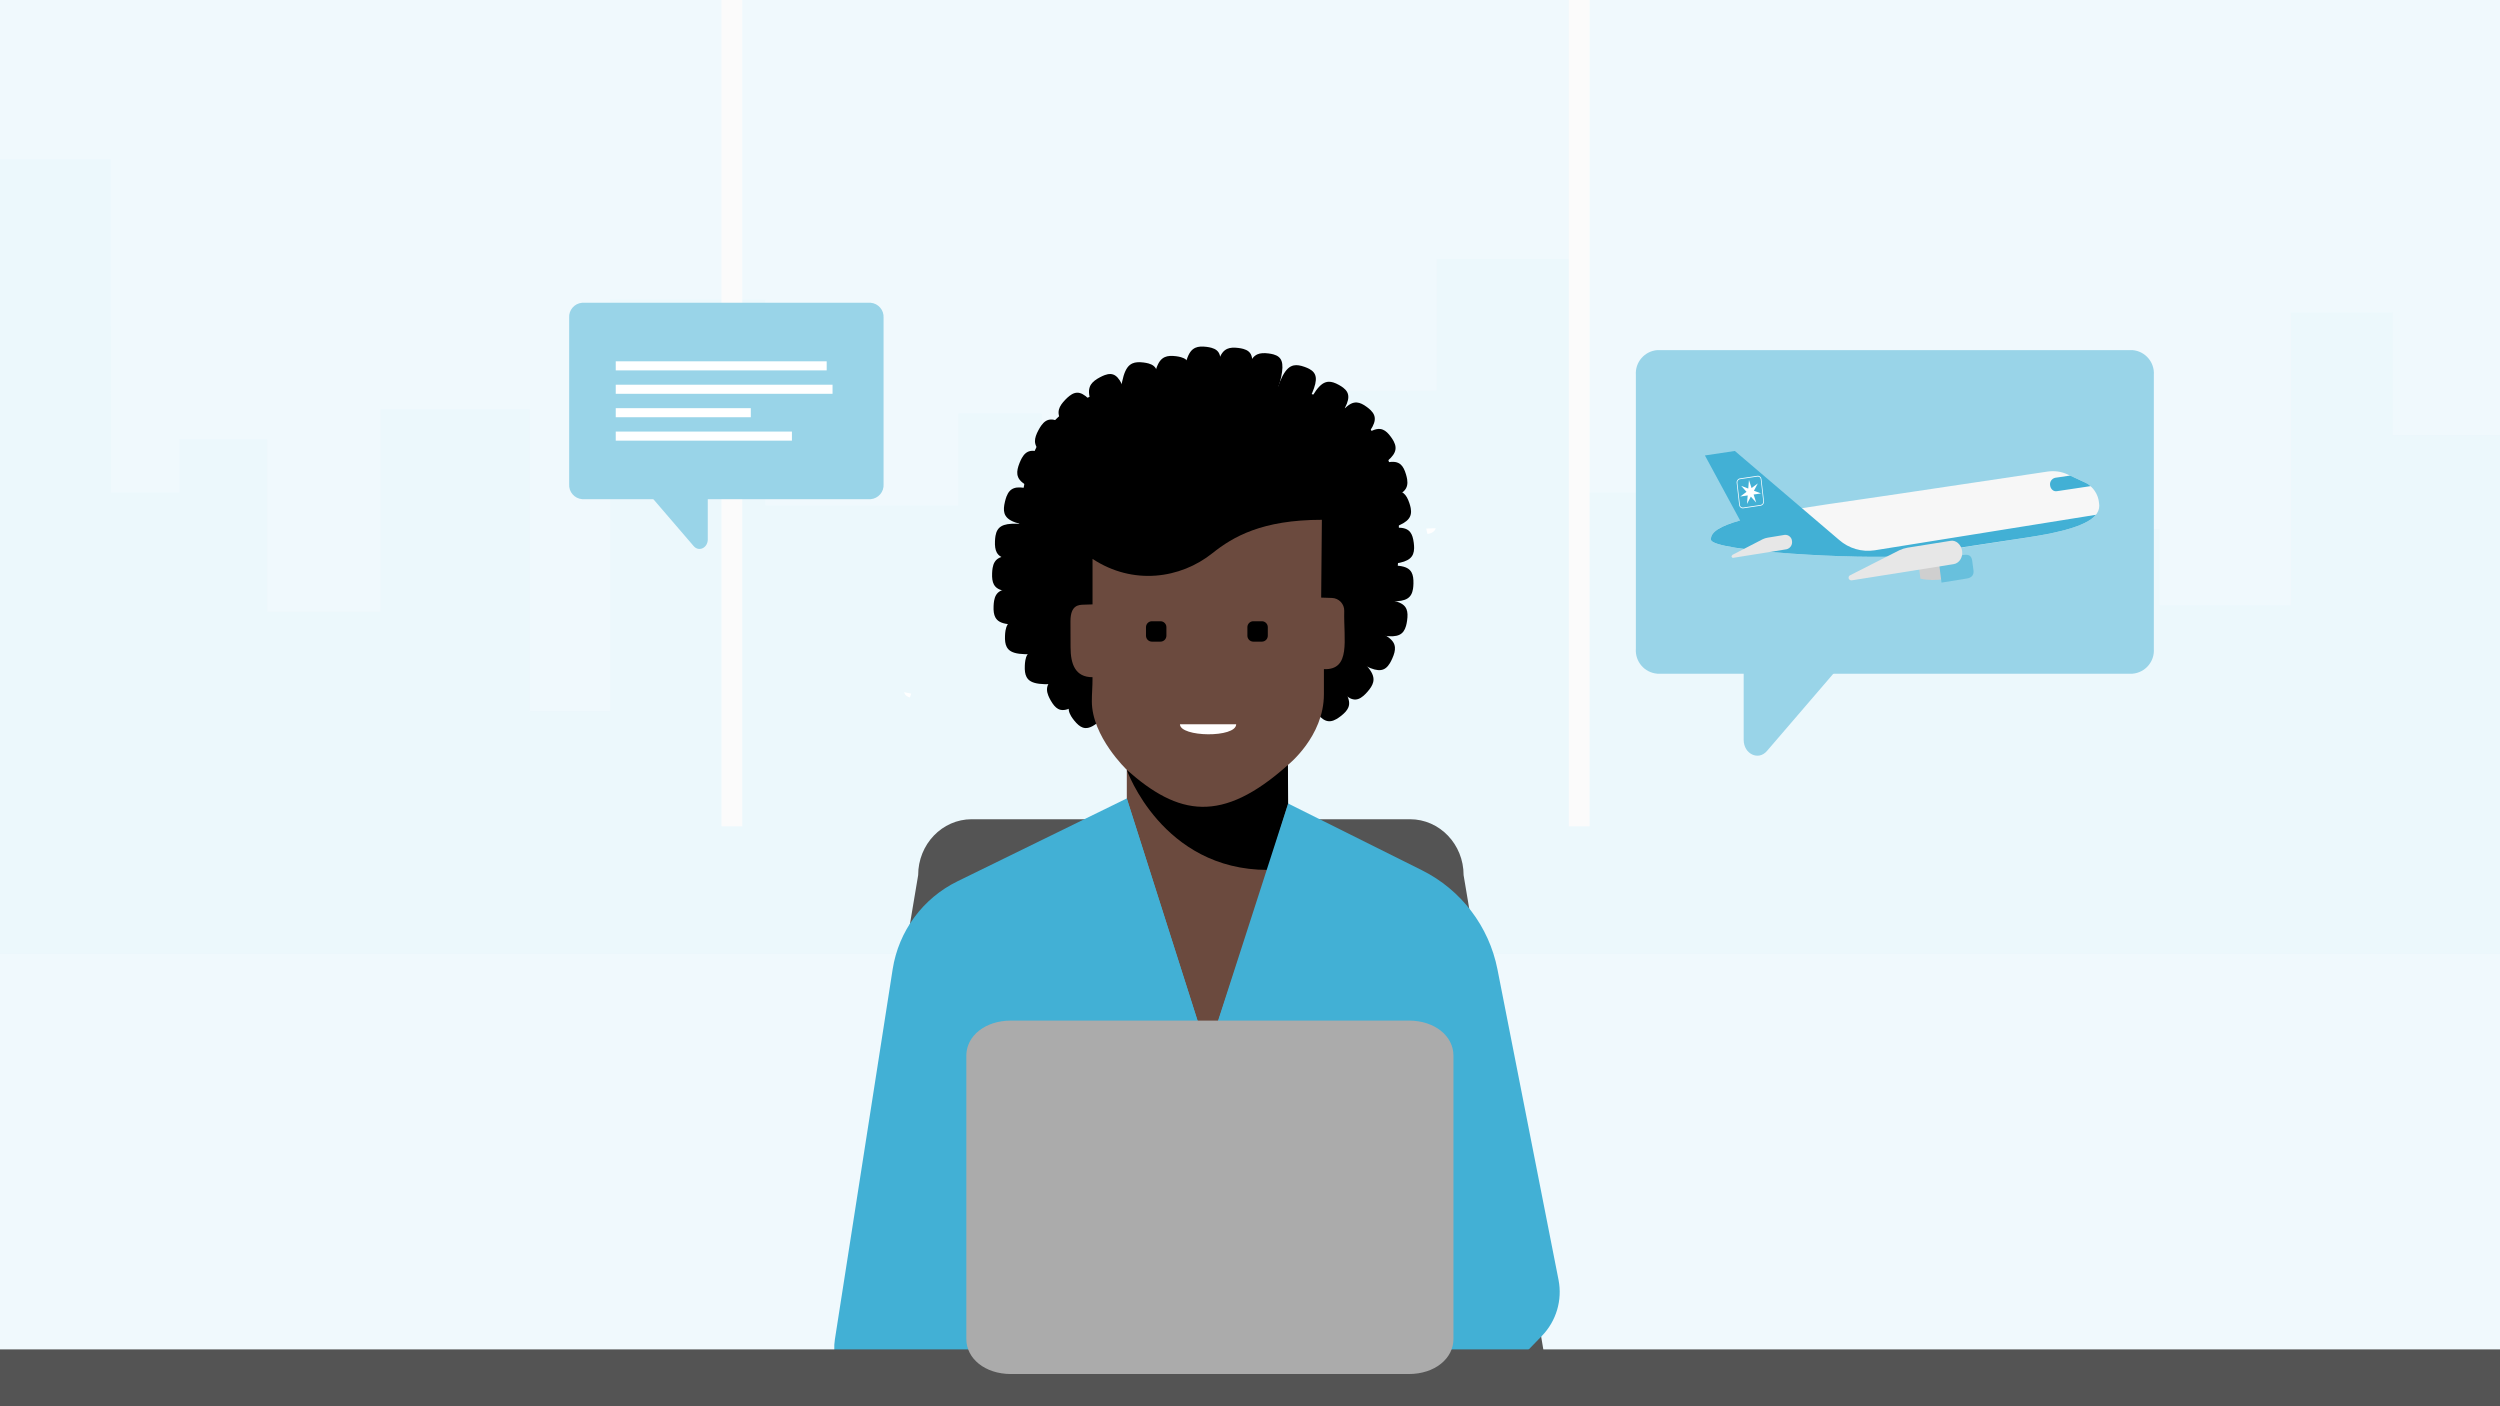
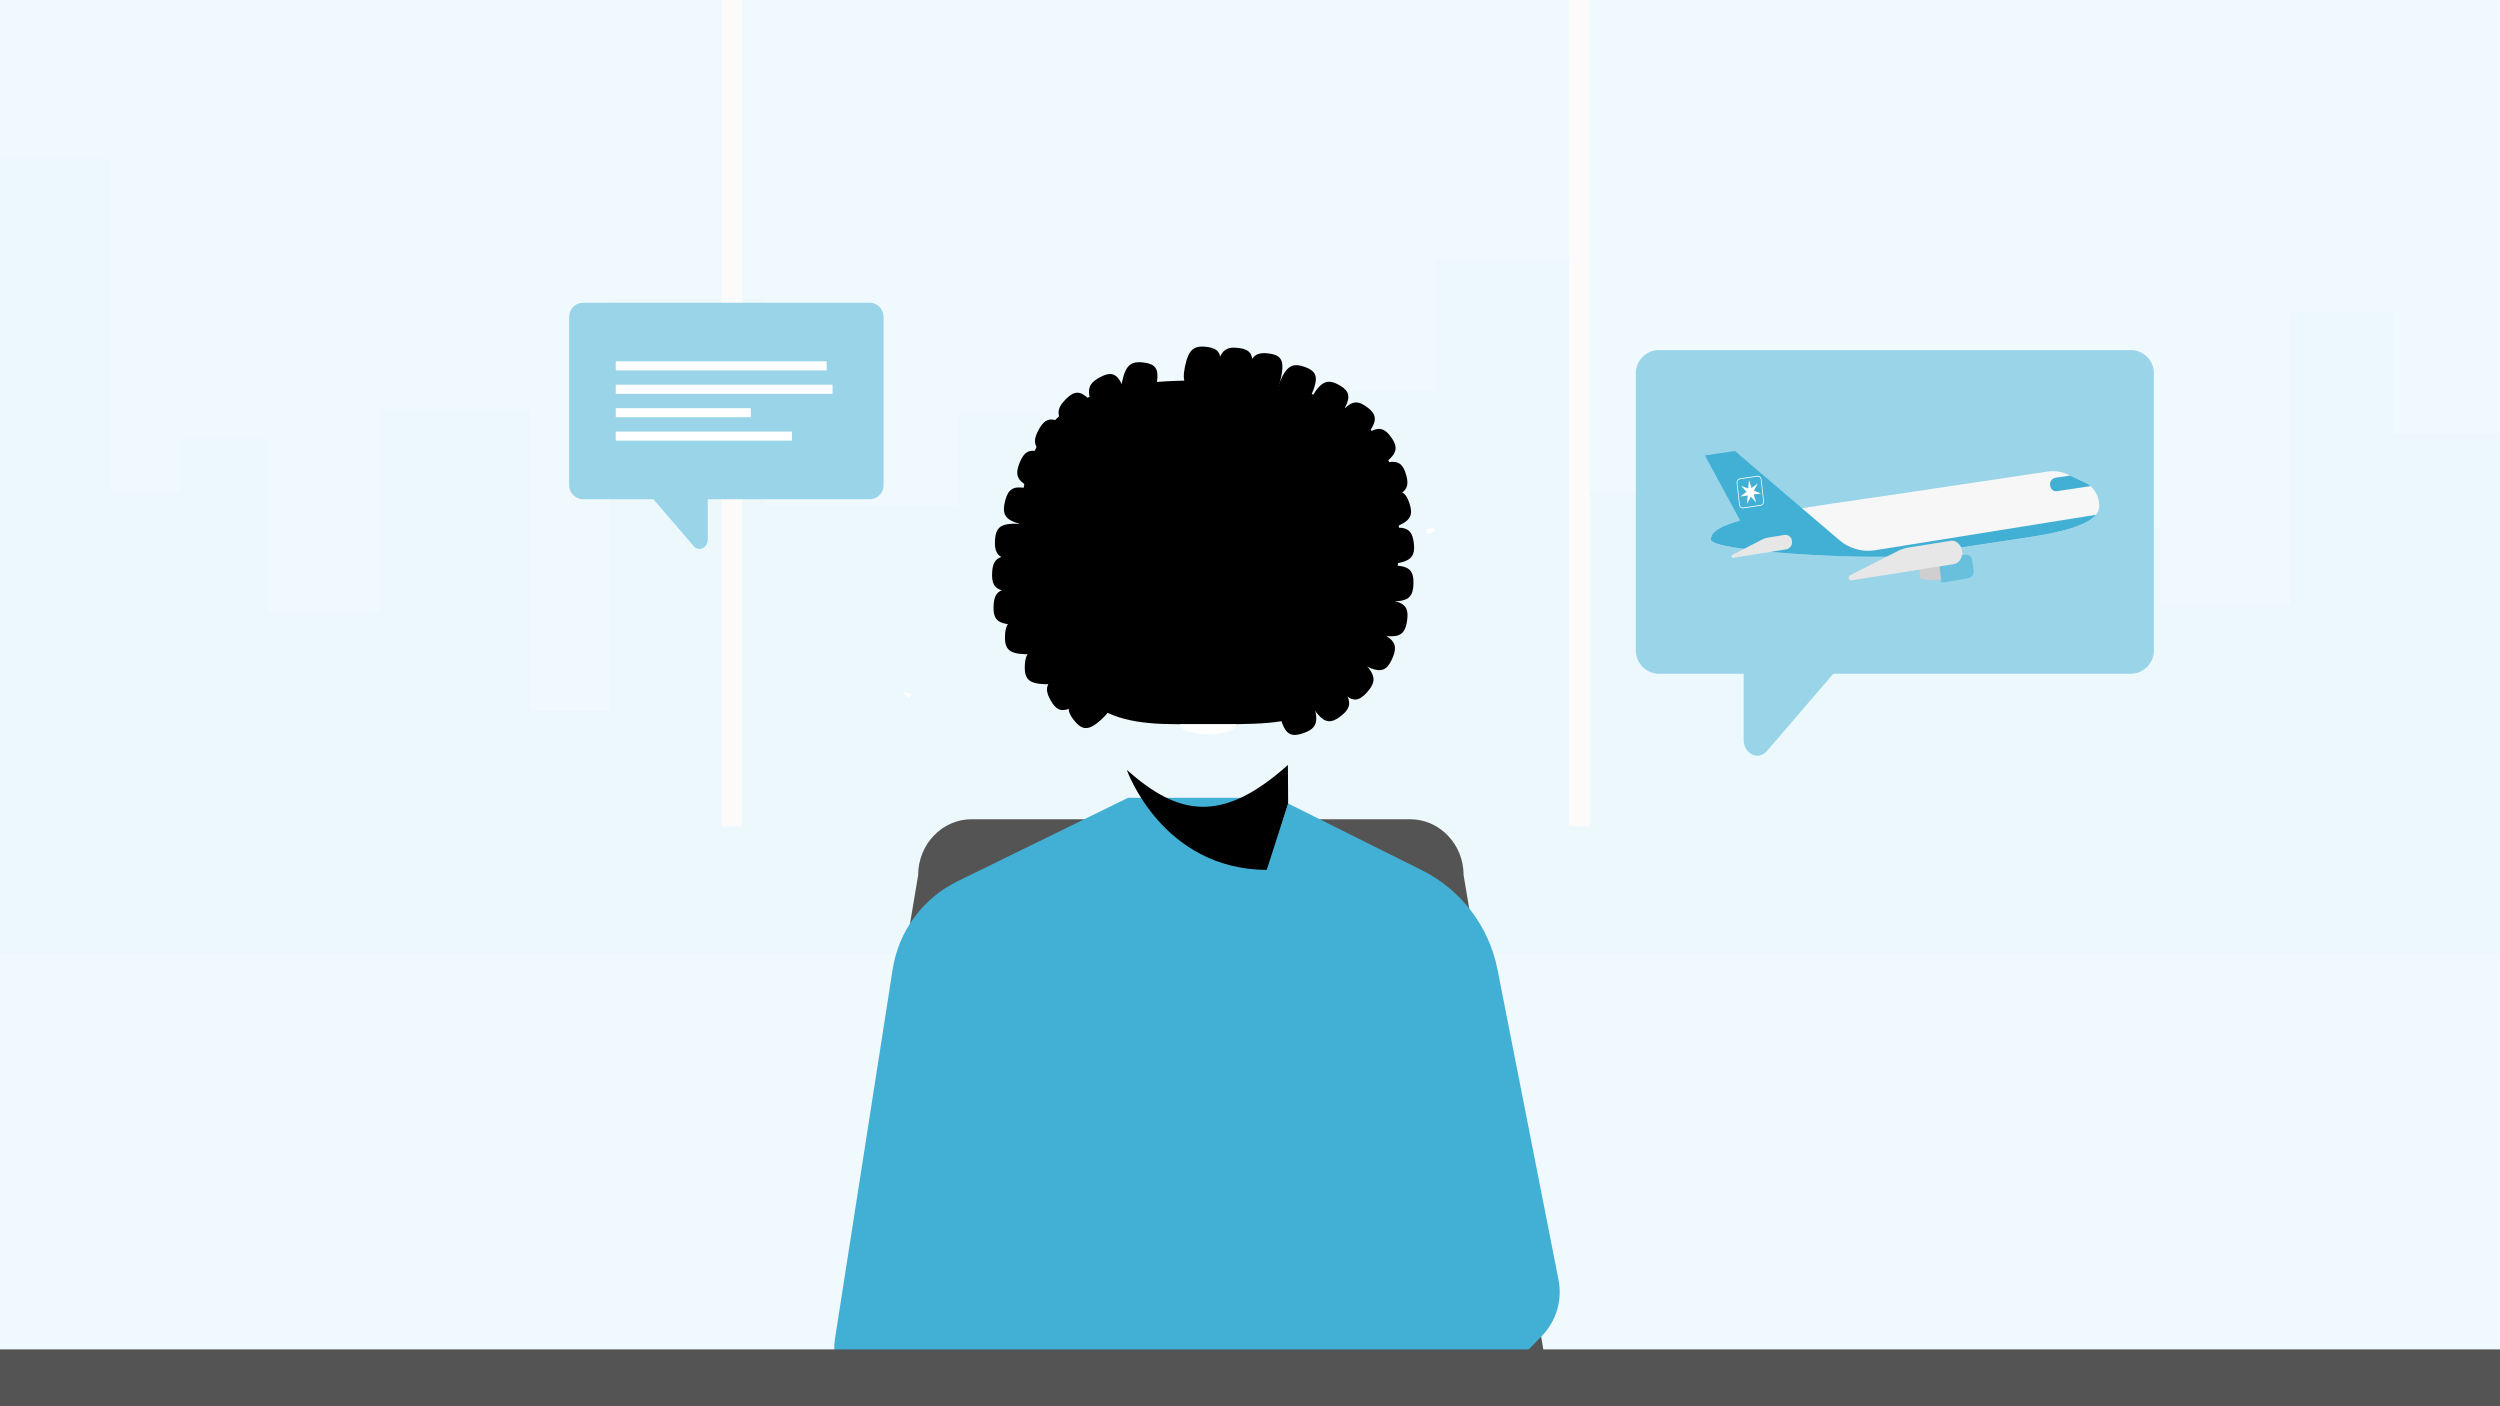
<svg xmlns="http://www.w3.org/2000/svg" version="1.1" viewBox="0 0 1024 576">
  <defs>
    <style>
      .st0 {
        fill: none;
      }

      .st1 {
        fill: #545454;
      }

      .st2 {
        fill: #eaf6fc;
        mix-blend-mode: multiply;
        opacity: .6;
      }

      .st2, .st3 {
        isolation: isolate;
      }

      .st4 {
        clip-path: url(#clippath-1);
      }

      .st5 {
        fill: #e7e7e7;
      }

      .st6 {
        fill: #00243d;
      }

      .st7 {
        fill: #fff;
      }

      .st8 {
        fill: #6b4a3e;
      }

      .st9 {
        fill: #f0f9fd;
      }

      .st10 {
        fill: #42b0d5;
      }

      .st11 {
        fill: #f7f7f7;
      }

      .st12 {
        fill: #ababab;
      }

      .st13 {
        fill: #fbfbfb;
      }

      .st14 {
        fill: #99d4e8;
      }

      .st15 {
        clip-path: url(#clippath);
      }

      .st16 {
        fill: #cfcfcf;
      }

      .st17 {
        fill: #68c0dd;
      }
    </style>
    <clipPath id="clippath">
      <rect class="st0" y="0" width="1024" height="576" />
    </clipPath>
    <clipPath id="clippath-1">
      <rect class="st0" y="0" width="1024" height="576" />
    </clipPath>
  </defs>
  <g class="st3">
    <g id="Layer_1">
      <g class="st15">
        <g>
          <g class="st4">
            <g id="AIR_FREIGHT_ILLUSTRATION_3">
              <rect class="st7" y="0" width="1024" height="576" />
              <g id="Group_463">
                <rect id="Rectangle_596" class="st9" y="0" width="1024" height="576" />
                <path id="Path_2486" class="st2" d="M979.99,178.23v-50.22h-41.63v119.87h-53.74v-31.17h-41.18v27.97h-39.07v-83.37h-31.24v67.2h-54.56v-50.28h-36.36v23.41h-35.17v-95.61h-58.56v53.95h-72.59v46.97h-36.38v40.23h-52.79v-77.88h-34.24v37.65h-79.01v-84.27h-63.5v168.56h-33.02v-123.59h-61.04v82.9h-46.41v-70.59h-35.98v21.68h-28.13V65.22H0v325.51h1024v-212.5h-44.01Z" />
                <g id="Group_399">
                  <rect id="Rectangle_598" class="st13" x="295.51" y="0" width="8.52" height="338.46" />
                  <rect id="Rectangle_599" class="st13" x="642.58" y="0" width="8.52" height="338.46" />
                </g>
                <path id="Path_2503" class="st7" d="M588.06,216.36s-.33,1.96-3.36,2.36c-.21-.73-.38-1.47-.5-2.22l3.86-.14Z" />
                <path id="Path_2514" class="st7" d="M373.22,284.1c-.05.16-.09.32-.14.47-.12.41-.25.78-.39,1.12-2.26-.65-2.33-2.16-2.33-2.16l2.85.57Z" />
              </g>
            </g>
          </g>
          <g>
            <g id="Group_428">
              <path id="Path_2517" class="st14" d="M678.79,275.94c-5.22-.43-9.11-4.97-8.74-10.19v-112.15c-.37-5.22,3.53-9.76,8.74-10.19h194.68c5.22.43,9.11,4.97,8.74,10.19v112.16c.37,5.22-3.53,9.76-8.74,10.19h-194.68Z" />
              <path id="Path_2518" class="st14" d="M714.21,303.02v-41.82h49.39l-39.87,46.42c-3.51,4.09-9.52,1.19-9.52-4.59h0Z" />
            </g>
            <g id="Group_461">
              <g id="Group_460">
                <path id="Path_2606" class="st11" d="M779.23,202.05h-.02l59.53-8.9c2.8-.41,5.66,0,8.23,1.21l7.17,3.32c3.2,1.63,5.33,4.8,5.63,8.38,1.04,6.03-6.16,10.62-29.48,14.11-18.2,2.72-39.13,6.09-46.82,7.24-14.73,2.2-82.07-1.25-82.65-6.34-1.01-8.89,35.46-12.51,78.41-19.02h0Z" />
                <path id="Path_2607" class="st10" d="M839.73,198.81c.07.71.4,1.36.92,1.84.48.44,1.14.64,1.78.55l13.88-2.08c-.65-.58-1.38-1.07-2.18-1.44l-6.22-2.89-6.11.91c-1.4.32-2.31,1.68-2.08,3.1Z" />
                <path id="Path_2608" class="st10" d="M700.81,221.07c.55,4.82,61.17,8.18,79.98,6.63,1.31-.1,2.95-.33,4-.5,8.55-1.44,28.25-4.46,45.5-7.04,5.53-.83,10.15-1.72,13.97-2.67.56-.14,1.1-.28,1.63-.42,6.72-1.83,10.69-3.89,12.59-6.21-6.72,1.05-68.24,10.94-90.6,14.54-5.27.81-10.62-.76-14.61-4.28l-15.22-12.98-27.46-23.43-12.26,1.84,14.41,26.62h0c-7.83,2.2-12.28,4.72-11.92,7.9h0Z" />
                <g id="Group_459">
                  <path id="Path_2609" class="st7" d="M719.91,195.2c.66-.06,1.25.44,1.3,1.1,0,.02,0,.03,0,.05l1.02,8.95c.11.69-.33,1.34-1,1.5l-7.28,1.09c-.66.06-1.25-.44-1.3-1.1,0-.02,0-.03,0-.05l-1.02-8.95c-.11-.69.33-1.34,1-1.5l7.28-1.09M719.87,194.88l-7.28,1.09c-.84.19-1.39,1.01-1.25,1.86l1.02,8.95c.04.83.74,1.47,1.56,1.43.02,0,.04,0,.06,0l7.28-1.09c.84-.19,1.39-1.01,1.25-1.86l-1.02-8.95c-.04-.83-.74-1.47-1.56-1.43-.02,0-.04,0-.06,0h0Z" />
                  <path id="Path_2610" class="st7" d="M718.42,201l1.58-3h0s-2.56,1.91-2.56,1.91l-1.06-3.29h-.01l-.29,3.49-2.9-1.1h0s2.2,2.45,2.2,2.45l-2.56,1.92h0s3.03-.45,3.03-.45l-.29,3.49h0l1.58-3,2.2,2.44h0s-1.06-3.3-1.06-3.3l3.03-.45h0s-2.9-1.1-2.9-1.1Z" />
                </g>
                <path id="Path_2611" class="st5" d="M731.04,219.08l-7,1.15c-.72.11-1.42.34-2.08.66l-12.32,6.36c-.29.25-.51.61-.37.84.22.33.38.46.64.4l21.87-3.51c1.49-.37,2.45-1.8,2.23-3.32-.09-1.51-1.39-2.67-2.9-2.58-.03,0-.05,0-.08,0h0Z" />
                <path id="Path_2612" class="st16" d="M795.53,229.93l.85,7.2c-3.24.62-6.57.58-9.79-.1l-.51-4.26c3.03-1.32,6.2-2.28,9.46-2.84Z" />
                <path id="Path_2613" class="st17" d="M795.24,238.64l10.45-1.69c1.86-.29,2.87-1.42,2.66-3.25l-.54-4.07c-.28-1.94-1.33-2.6-3.36-2.34l-10.44,1.69,1.24,9.65h0Z" />
                <path id="Path_2614" class="st5" d="M798.91,221.53l-17.61,2.81c-1.15.2-2.28.55-3.34,1.05l-20.18,10.25c-.52.26-.74.87-.52,1.41.21.43.65.69,1.13.68l41.77-6.65c2.3-.32,3.9-2.75,3.53-5.4s-2.56-4.59-4.78-4.16h0Z" />
              </g>
            </g>
          </g>
          <g id="Group_426">
            <path id="Path_2515" class="st14" d="M238.44,204.46c-3.17-.26-5.53-3.02-5.31-6.19v-68.07c-.23-3.17,2.14-5.93,5.31-6.19h118.16c3.17.26,5.53,3.02,5.31,6.19v68.08c.23,3.17-2.14,5.93-5.31,6.19h-118.16Z" />
            <path id="Path_2516" class="st14" d="M289.91,220.9c0,3.51-3.64,5.27-5.78,2.79l-24.2-28.17h29.97v25.38s0,0,0,0Z" />
            <g id="Group_425">
              <rect id="Rectangle_621" class="st7" x="252.21" y="167.18" width="55.32" height="3.72" />
              <rect id="Rectangle_622" class="st7" x="252.21" y="147.99" width="86.4" height="3.72" />
              <rect id="Rectangle_623" class="st7" x="252.21" y="157.58" width="88.8" height="3.72" />
              <rect id="Rectangle_624" class="st7" x="252.21" y="176.77" width="72.16" height="3.72" />
            </g>
          </g>
          <g>
            <g>
              <rect class="st6" x="474.15" y="552.4" width="25.49" height="126.7" />
              <path class="st1" d="M342.9,555.86l33.18-197.41c0-12.65,9.82-22.89,21.91-22.89h179.56c12.11,0,21.94,10.24,21.94,22.89l33.18,197.41" />
            </g>
            <path class="st10" d="M522.97,326.8l59.47,29.66c16.03,8,27.45,22.98,30.91,40.55l25.02,127.21c1.63,8.3-.91,16.88-6.8,22.95l-39.8,41.03-16.58-15.63-153.56,4.09-1.54,7.59-61.09-11.25c-11.29-2.22-18.81-12.97-17.04-24.34l23.67-151.66c2.44-15.62,12.35-29.07,26.55-36.02l69.85-34.19h60.92Z" />
            <g>
              <g>
                <path d="M572.86,225.82c.86-22.85-1.98-39.32-11.99-50.49-10.96-12.32-30.53-18.25-63.35-19.32-52.91-1.66-72.63,11.7-78.51,45.21-1,5.92-1.59,12.49-1.88,19.71-.66,17.76.99,31.66,6.62,42.22,1.73,3.22,3.8,6.08,6.3,8.67.04.07.06.11.13.15,11.13,11.5,30.54,17.2,62.29,18.19,62.95,1.98,78.59-17.23,80.39-64.35h0Z" />
                <path d="M436.85,273.17c.1-2.5-.21-4.3-1.3-5.52-1.2-1.35-3.35-1.99-6.95-2.09-5.81-.16-7.98,1.3-8.63,4.97-.11.65-.18,1.37-.21,2.16-.08,1.94.1,3.47.72,4.62.19.35.42.66.69.95,0,0,0,.01.01.02,1.22,1.26,3.35,1.87,6.83,1.97,6.91.2,8.63-1.91,8.84-7.07h0Z" />
                <path d="M428.74,260.88c.1-2.5-.21-4.3-1.3-5.52-1.2-1.35-3.35-1.99-6.95-2.09-5.81-.16-7.98,1.3-8.63,4.97-.11.65-.18,1.37-.21,2.16-.08,1.94.1,3.47.72,4.62.19.35.42.66.69.95,0,0,0,.01.01.02,1.22,1.26,3.35,1.87,6.83,1.97,6.91.2,8.63-1.91,8.84-7.07h0Z" />
                <path d="M452.9,283.42c-1.55-1.92-2.94-3.03-4.54-3.16-1.76-.15-3.76.89-6.48,3.35-4.39,3.97-5.04,6.58-3.14,9.75.34.56.75,1.13,1.24,1.74,1.2,1.49,2.32,2.49,3.52,2.9.37.13.74.2,1.12.21,0,0,.01,0,.02,0,1.71.07,3.68-.98,6.32-3.36,5.22-4.72,5.13-7.49,1.94-11.44h0Z" />
                <path d="M444.94,277.57c-1.22-2.15-2.42-3.49-3.98-3.89-1.71-.45-3.85.24-6.92,2.19-4.96,3.16-6.01,5.63-4.64,9.08.25.61.57,1.25.95,1.93.95,1.67,1.9,2.85,3.02,3.47.34.19.7.32,1.07.4,0,0,.01,0,.02,0,1.68.36,3.79-.33,6.76-2.23,5.9-3.76,6.24-6.51,3.72-10.95Z" />
                <path d="M424.06,248.73c.1-2.5-.21-4.3-1.3-5.52-1.2-1.35-3.35-1.99-6.95-2.09-5.81-.16-7.98,1.3-8.63,4.97-.11.65-.18,1.37-.21,2.16-.08,1.94.1,3.47.72,4.62.19.35.42.66.69.95,0,0,0,.01.01.02,1.22,1.26,3.35,1.87,6.83,1.97,6.91.2,8.63-1.91,8.84-7.07h0Z" />
                <path d="M423.46,235.25c.1-2.5-.21-4.3-1.3-5.52-1.2-1.35-3.35-1.99-6.95-2.09-5.81-.16-7.98,1.3-8.63,4.97-.11.65-.18,1.37-.21,2.16-.08,1.94.1,3.47.72,4.62.19.35.42.66.69.95,0,0,0,.01.01.02,1.22,1.26,3.35,1.87,6.83,1.97,6.91.2,8.63-1.91,8.84-7.07h0Z" />
                <path d="M424.63,222.13c.1-2.5-.21-4.3-1.3-5.52-1.2-1.35-3.35-1.99-6.95-2.09-5.81-.16-7.98,1.3-8.63,4.97-.11.65-.18,1.37-.21,2.16-.08,1.94.1,3.47.72,4.62.19.35.42.66.69.95,0,0,0,.01.01.02,1.22,1.26,3.35,1.87,6.83,1.97,6.91.2,8.63-1.91,8.84-7.07h0Z" />
                <path d="M428.09,209.53c.59-2.46.65-4.3-.17-5.74-.9-1.59-2.85-2.68-6.31-3.54-5.59-1.39-7.98-.4-9.34,3.1-.24.62-.44,1.32-.63,2.09-.46,1.91-.59,3.45-.22,4.73.11.39.27.75.48,1.08,0,0,0,.01.01.02.93,1.5,2.87,2.56,6.22,3.4,6.65,1.66,8.73-.07,9.96-5.13h0Z" />
                <path d="M433.14,196.28c.94-2.35,1.27-4.19.68-5.75-.64-1.72-2.39-3.12-5.66-4.53-5.27-2.27-7.76-1.66-9.61,1.61-.32.58-.63,1.24-.93,1.98-.73,1.83-1.09,3.35-.91,4.67.05.4.15.79.31,1.16,0,0,0,.01,0,.02.69,1.64,2.43,3.01,5.6,4.37,6.27,2.71,8.57,1.32,10.51-3.53Z" />
                <path d="M439.9,184.77c1.2-2.23,1.74-4.02,1.34-5.66-.43-1.8-2-3.41-5.06-5.24-4.93-2.93-7.46-2.63-9.66.41-.39.54-.76,1.16-1.15,1.87-.94,1.74-1.46,3.21-1.45,4.56,0,.41.06.8.17,1.19,0,0,0,.01,0,.02.49,1.73,2.05,3.31,5.01,5.07,5.87,3.49,8.3,2.39,10.78-2.22h0Z" />
                <path d="M447.63,176.44c1.76-1.81,2.77-3.39,2.86-5.1.1-1.88-.92-3.92-3.28-6.62-3.82-4.34-6.28-4.8-9.21-2.52-.51.41-1.05.9-1.6,1.47-1.37,1.41-2.28,2.68-2.64,4-.11.4-.17.8-.18,1.21,0,0,0,.01,0,.02-.03,1.83,1,3.84,3.29,6.44,4.54,5.16,7.13,4.82,10.77,1.09h0Z" />
                <path d="M457.06,170.57c2.2-1.16,3.63-2.35,4.24-3.97.68-1.78.36-4.09-1-7.48-2.2-5.45-4.34-6.72-7.78-5.49-.6.22-1.25.52-1.95.89-1.71.9-2.95,1.83-3.7,2.97-.23.35-.41.72-.54,1.11,0,0,0,.01,0,.02-.59,1.76-.27,4.03,1.06,7.31,2.62,6.49,5.13,7.03,9.67,4.64h0Z" />
                <path d="M464.74,166c2.38.3,4.17.13,5.54-.9,1.52-1.13,2.53-3.28,3.31-6.97,1.25-5.95.25-8.3-3.15-9.26-.6-.17-1.28-.29-2.03-.39-1.85-.23-3.34-.17-4.56.37-.37.17-.72.37-1.04.63,0,0-.01,0-.02.01-1.43,1.15-2.42,3.29-3.17,6.86-1.49,7.08.21,9.02,5.12,9.65h0Z" />
-                 <path d="M478,163.42c2.38.3,4.17.13,5.54-.9,1.52-1.13,2.53-3.28,3.31-6.97,1.25-5.95.25-8.3-3.15-9.26-.6-.17-1.28-.29-2.03-.39-1.85-.23-3.34-.17-4.56.37-.37.17-.72.37-1.04.63,0,0-.01,0-.02.01-1.43,1.15-2.42,3.29-3.17,6.86-1.49,7.08.21,9.02,5.12,9.65h0Z" />
                <path d="M490.53,159.59c2.38.3,4.17.13,5.54-.9,1.52-1.13,2.53-3.28,3.31-6.97,1.25-5.95.25-8.3-3.15-9.26-.6-.17-1.28-.29-2.03-.39-1.85-.23-3.34-.17-4.56.37-.37.17-.72.37-1.04.63,0,0-.01,0-.02.01-1.43,1.15-2.42,3.29-3.17,6.86-1.49,7.08.21,9.02,5.12,9.65h0Z" />
                <path d="M503.57,160.04c2.38.3,4.17.13,5.54-.9,1.52-1.13,2.53-3.28,3.31-6.97,1.25-5.95.25-8.3-3.15-9.26-.6-.17-1.28-.29-2.03-.39-1.85-.23-3.34-.17-4.56.37-.37.17-.72.37-1.04.63,0,0-.01,0-.02.01-1.43,1.15-2.42,3.29-3.17,6.86-1.49,7.08.21,9.02,5.12,9.65h0Z" />
                <path d="M515.92,162.29c2.38.3,4.17.13,5.54-.9,1.52-1.13,2.53-3.28,3.31-6.97,1.25-5.95.25-8.3-3.15-9.26-.6-.17-1.28-.29-2.03-.39-1.85-.23-3.34-.17-4.56.37-.37.17-.72.37-1.04.63,0,0-.01,0-.02.01-1.43,1.15-2.42,3.29-3.17,6.86-1.49,7.08.21,9.02,5.12,9.65h0Z" />
                <path d="M527.36,166.85c2.24.8,4.01,1.01,5.54.28,1.69-.79,3.1-2.71,4.58-6.2,2.39-5.63,1.88-8.16-1.22-9.84-.55-.29-1.18-.56-1.89-.81-1.74-.62-3.2-.88-4.49-.6-.39.09-.77.22-1.13.41,0,0-.01,0-.02,0-1.61.84-3,2.75-4.43,6.12-2.84,6.7-1.58,8.98,3.05,10.64h0Z" />
                <path d="M539.11,173.09c2.08,1.16,3.78,1.64,5.39,1.16,1.77-.52,3.44-2.21,5.41-5.46,3.17-5.23,3.05-7.84.26-10-.49-.38-1.07-.74-1.73-1.11-1.62-.9-3.01-1.38-4.31-1.31-.4.02-.78.1-1.17.23,0,0-.01,0-.02,0-1.71.58-3.34,2.26-5.24,5.4-3.77,6.23-2.87,8.7,1.41,11.08h0Z" />
                <path d="M548.88,180.95c1.92,1.42,3.53,2.11,5.18,1.83,1.81-.3,3.65-1.78,5.97-4.78,3.74-4.83,3.92-7.45,1.42-9.96-.44-.44-.97-.88-1.58-1.33-1.49-1.1-2.8-1.76-4.1-1.85-.4-.03-.78,0-1.18.08,0,0-.01,0-.02,0-1.75.37-3.56,1.84-5.8,4.74-4.45,5.75-3.85,8.33.1,11.25h0Z" />
                <path d="M555.42,189.55c1.4,1.95,2.73,3.12,4.35,3.34,1.79.25,3.94-.63,6.96-2.85,4.88-3.58,5.79-6.07,4.14-9.26-.29-.56-.67-1.15-1.11-1.76-1.09-1.52-2.14-2.55-3.34-3.03-.36-.15-.74-.24-1.13-.28,0,0-.01,0-.02,0-1.75-.17-3.87.72-6.79,2.86-5.8,4.25-5.96,6.94-3.07,10.97Z" />
                <path d="M559.28,199.7c.7,2.35,1.57,3.92,3.01,4.67,1.58.84,3.85.7,7.36-.43,5.64-1.83,7.26-3.93,6.73-7.55-.1-.64-.26-1.33-.48-2.07-.54-1.83-1.2-3.18-2.16-4.04-.29-.26-.61-.47-.96-.64,0,0,0,0-.02-.01-1.57-.75-3.82-.59-7.2.5-6.71,2.17-7.7,4.71-6.26,9.56h0Z" />
                <path d="M560.82,212.05c.79,2.32,1.71,3.84,3.19,4.54,1.62.77,3.89.55,7.35-.72,5.58-2.05,7.13-4.2,6.46-7.8-.12-.63-.31-1.31-.56-2.05-.61-1.8-1.32-3.12-2.31-3.94-.3-.25-.63-.45-.99-.6,0,0-.01,0-.02-.01-1.6-.68-3.85-.44-7.2.79-6.64,2.43-7.54,5.01-5.92,9.79h0Z" />
                <path d="M561.98,224.84c.3,2.46.9,4.17,2.19,5.17,1.41,1.11,3.65,1.36,7.26.84,5.81-.84,7.73-2.65,7.79-6.35,0-.65-.04-1.37-.14-2.14-.24-1.91-.66-3.37-1.46-4.39-.24-.31-.52-.58-.84-.81,0,0,0-.01-.02-.01-1.42-1.02-3.63-1.25-7.12-.74-6.91,1-8.28,3.36-7.66,8.44h0Z" />
                <path d="M561.84,238.82c-.07,2.5.27,4.3,1.38,5.5,1.22,1.33,3.38,1.94,6.98,1.99,5.82.08,7.97-1.42,8.57-5.1.1-.65.16-1.37.18-2.16.05-1.94-.15-3.46-.78-4.6-.19-.35-.42-.66-.7-.94,0,0,0-.01-.01-.02-1.24-1.24-3.38-1.82-6.87-1.87-6.92-.09-8.61,2.04-8.75,7.19h0Z" />
                <path d="M559.48,251.86c-.36,2.49-.24,4.33.72,5.67,1.05,1.48,3.1,2.36,6.66,2.86,5.73.81,8.02-.42,9.05-4.02.18-.64.32-1.35.43-2.13.28-1.94.26-3.48-.23-4.7-.15-.37-.34-.71-.58-1.02,0,0,0-.01-.01-.02-1.08-1.39-3.12-2.24-6.55-2.73-6.81-.96-8.73.96-9.47,6.1h0Z" />
                <path d="M555.07,262.38c-1.04,2.32-1.44,4.14-.92,5.73.57,1.75,2.26,3.23,5.46,4.79,5.16,2.51,7.67,2.01,9.64-1.19.35-.57.68-1.22,1.01-1.95.81-1.8,1.22-3.3,1.1-4.64-.04-.41-.12-.79-.26-1.17,0,0,0-.01,0-.02-.62-1.68-2.3-3.12-5.4-4.63-6.14-2.99-8.49-1.7-10.63,3.07h0Z" />
                <path d="M548.17,271.29c-1.68,1.89-2.63,3.51-2.63,5.22-.02,1.88,1.1,3.87,3.59,6.44,4.02,4.14,6.5,4.49,9.33,2.07.5-.43,1.01-.95,1.54-1.54,1.31-1.47,2.16-2.78,2.47-4.11.09-.41.13-.81.12-1.22,0,0,0-.01,0-.02-.06-1.82-1.17-3.78-3.58-6.26-4.78-4.92-7.36-4.46-10.83-.57Z" />
                <path d="M539.21,279.28c-1.97,1.52-3.16,2.92-3.43,4.58-.3,1.82.51,3.96,2.61,6.92,3.39,4.77,5.82,5.57,9.02,3.75.56-.33,1.15-.73,1.77-1.21,1.53-1.18,2.58-2.3,3.09-3.53.15-.38.26-.76.31-1.16,0,0,0-.01,0-.02.22-1.78-.6-3.89-2.63-6.75-4.03-5.68-6.68-5.71-10.75-2.58h0Z" />
                <path d="M529.07,283.7c-2.34.82-3.91,1.78-4.7,3.28-.87,1.65-.8,3.94.21,7.44,1.64,5.63,3.67,7.17,7.26,6.45.63-.13,1.32-.33,2.06-.59,1.82-.64,3.17-1.37,4.05-2.39.27-.31.49-.64.66-1.01,0,0,0-.01.01-.02.78-1.63.7-3.9-.29-7.28-1.95-6.7-4.43-7.58-9.26-5.88h0Z" />
              </g>
              <g>
                <path d="M430.97,233.03c0-47.03,17.13-60.05,64.49-60.05,43.56,0,60.44,18,60.44,61.08,0,60.73-18.69,62.57-54.71,62.57h-19.07c-31.78,0-51.15-8.19-51.15-63.59h0Z" />
-                 <path class="st8" d="M541.44,212.92l-.29,31.86,4.42.14c2.85.09,5.1,2.46,5.03,5.31-.3,11.73,2.88,24.25-8.33,23.86v10.3c0,17.31-14.73,28.92-14.73,28.92v18.47l-32.85,99.37-33.15-104.11v-11.72s-14.32-13.62-14.32-28.05c0-3.71.28-5.36.28-9.89-7.08,0-9-5.34-9-12.3,0-.51-.04-6.48-.04-10.63,0-6.68,3.44-6.7,5.38-6.77l3.66-.12v-18.64h0c16.6,10.92,35.98,8.14,49.1-2.33,8.41-6.71,20.28-13.68,44.85-13.68h0Z" />
                <g>
                  <path d="M475.33,262.82h-3.5c-1.34,0-2.43-1.09-2.43-2.43v-3.5c0-1.34,1.09-2.43,2.43-2.43h3.5c1.34,0,2.43,1.09,2.43,2.43v3.5c0,1.34-1.09,2.43-2.43,2.43" />
                  <path d="M516.86,262.82h-3.5c-1.34,0-2.43-1.09-2.43-2.43v-3.5c0-1.34,1.09-2.43,2.43-2.43h3.5c1.34,0,2.43,1.09,2.43,2.43v3.5c0,1.34-1.09,2.43-2.43,2.43" />
                </g>
                <path class="st7" d="M506.34,296.65h-23.03c0,5.32,23.03,5.65,23.03,0h0Z" />
                <path d="M527.53,313.32l.09,15.8-8.33,27.2c-43.36,0-57.76-40.98-57.76-40.98,21.17,18.8,38.91,22.21,66-2.01" />
              </g>
              <path class="st10" d="M527.62,329.12l3.01,45.88c1.16,16.91-6.21,33.28-19.64,43.62l-16.3,12.55-15.91-13.23c-12.04-10.01-18.77-25.02-18.25-40.67l1.01-50.2,33.15,104.11,32.93-102.05h0s0,0,0,0Z" />
            </g>
            <path class="st1" d="M1076.74,552.72c0,28.54-3.57,44.11-35.03,44.11H-239.52c-31.46,0-36.46-2.59-36.46-44.11h1352.73,0Z" />
-             <path class="st12" d="M595.33,548.48c0,7.95-7.61,14.32-18.28,14.32h-162.96c-10.66,0-18.28-6.36-18.28-14.32v-116.13c0-7.95,7.61-14.32,18.28-14.32h162.96c10.66,0,18.28,6.36,18.28,14.32v116.13Z" />
          </g>
        </g>
      </g>
    </g>
  </g>
</svg>